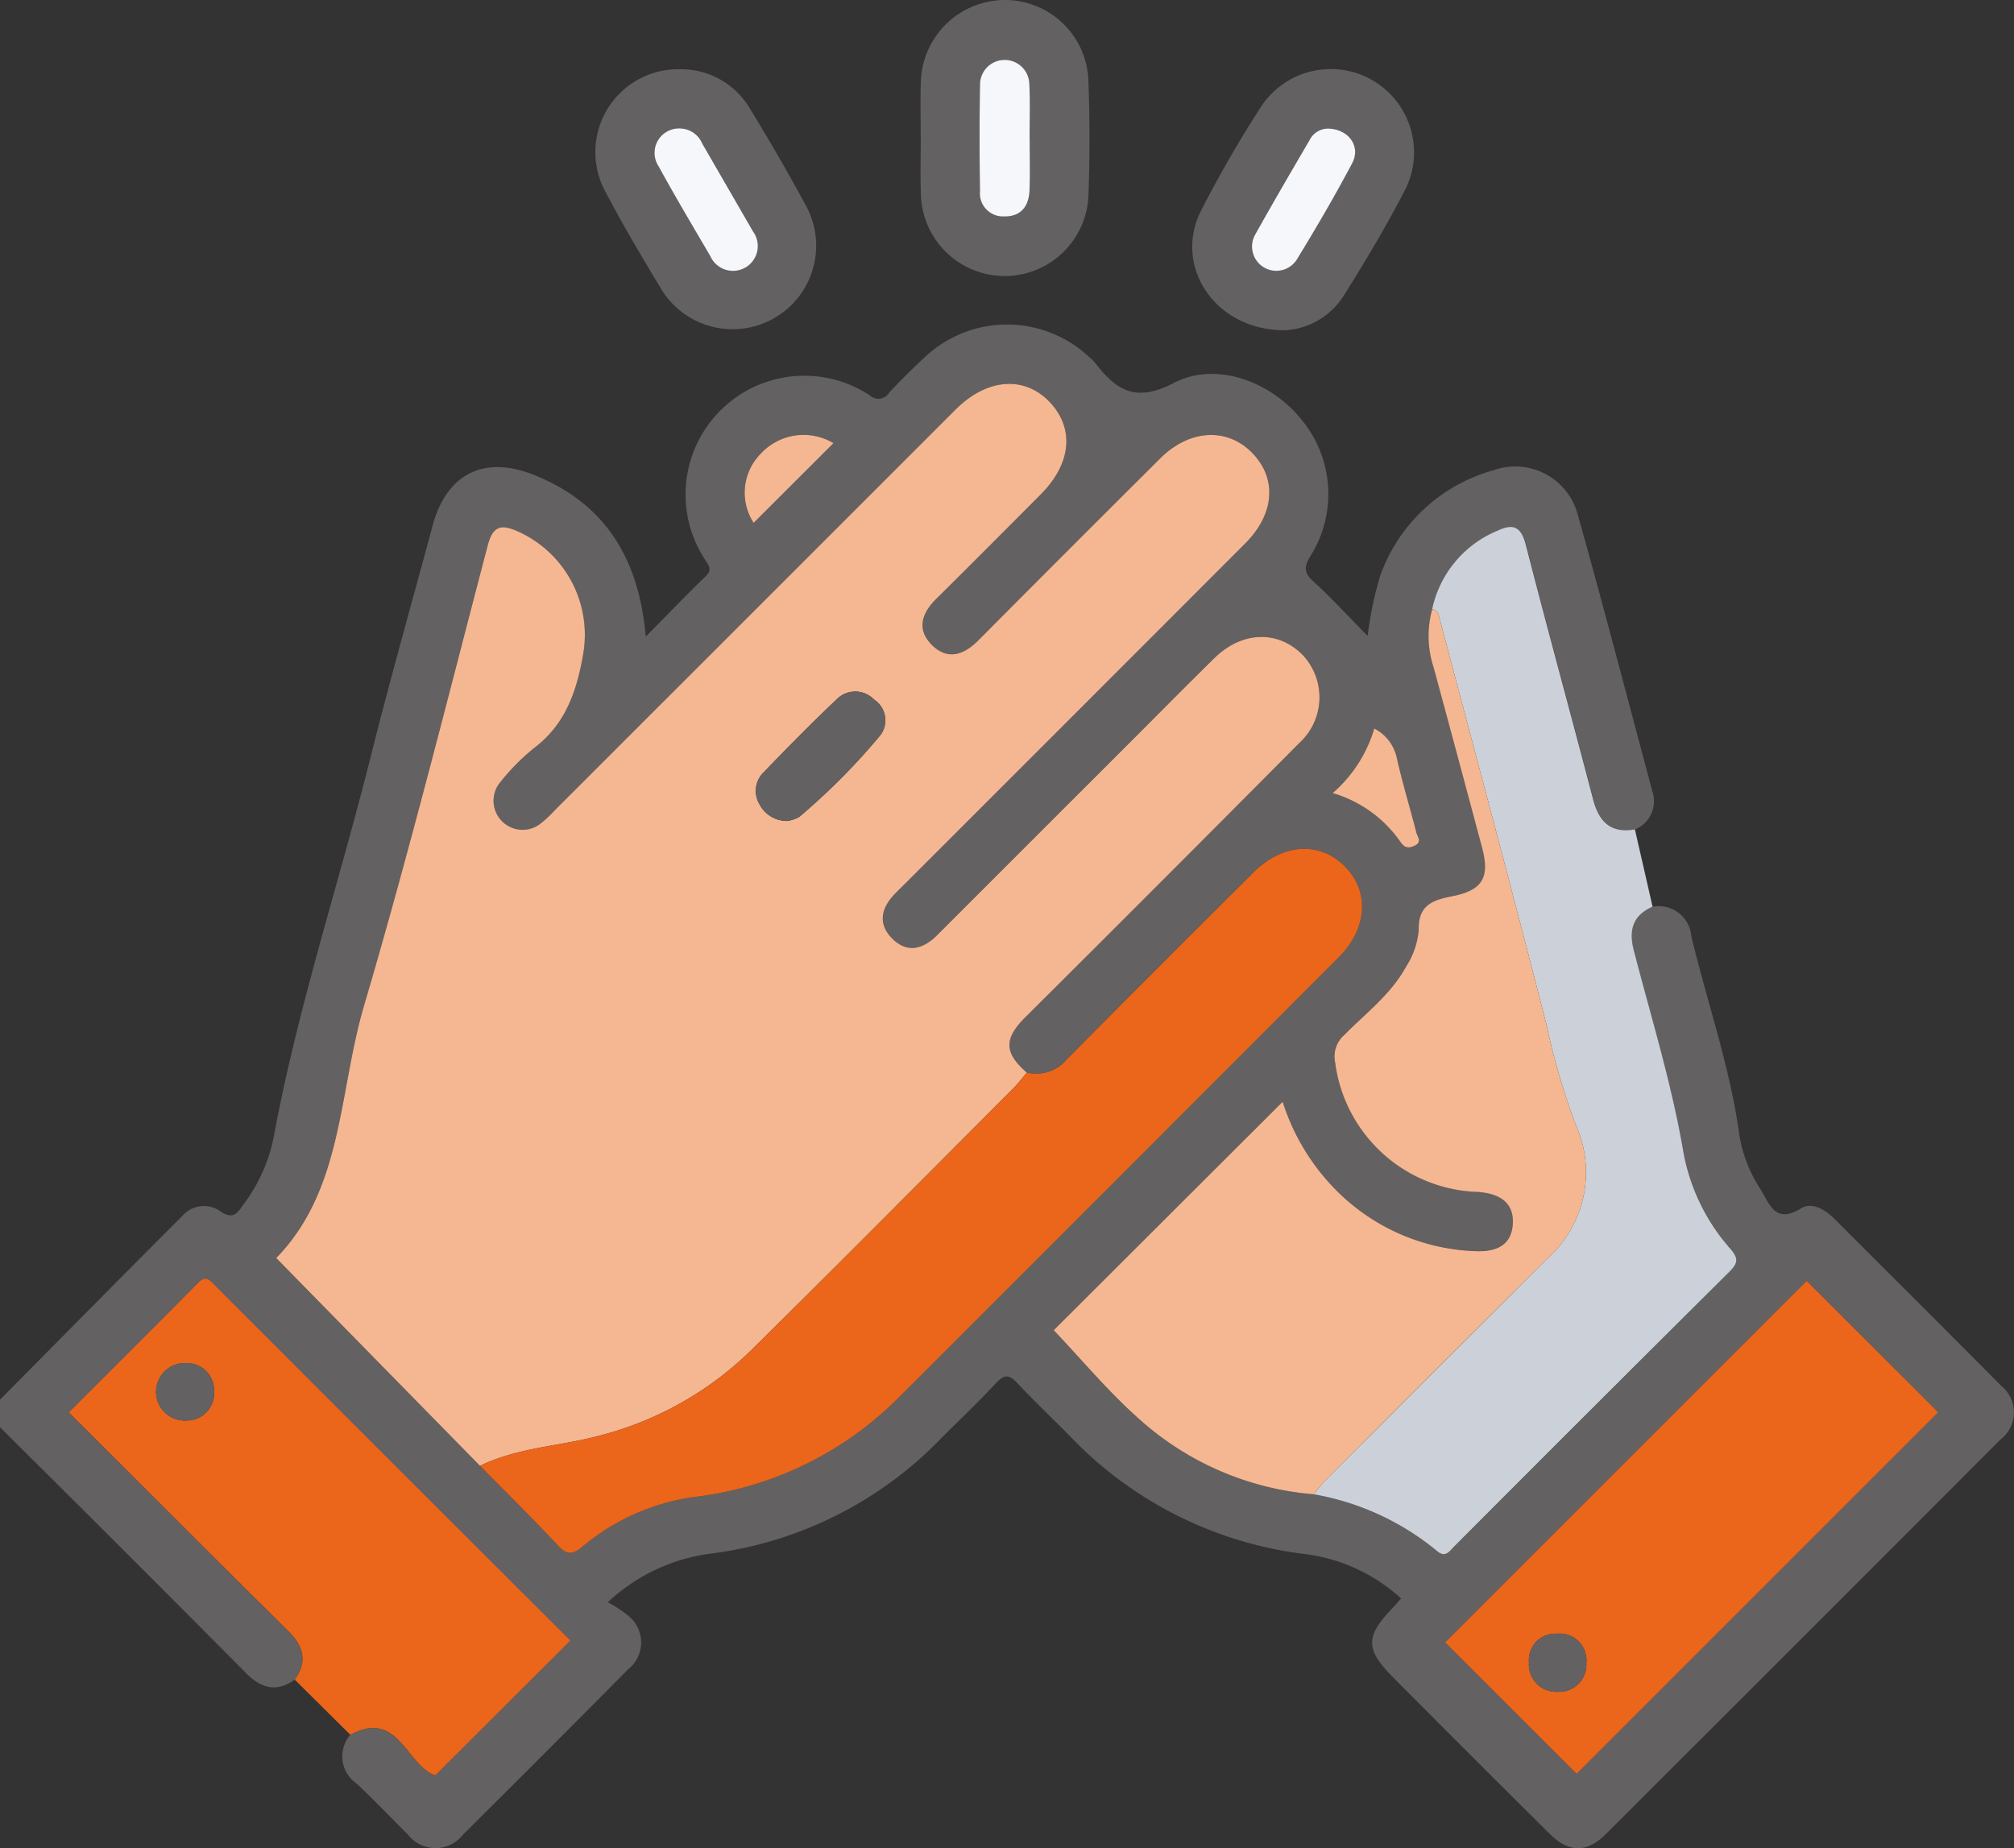
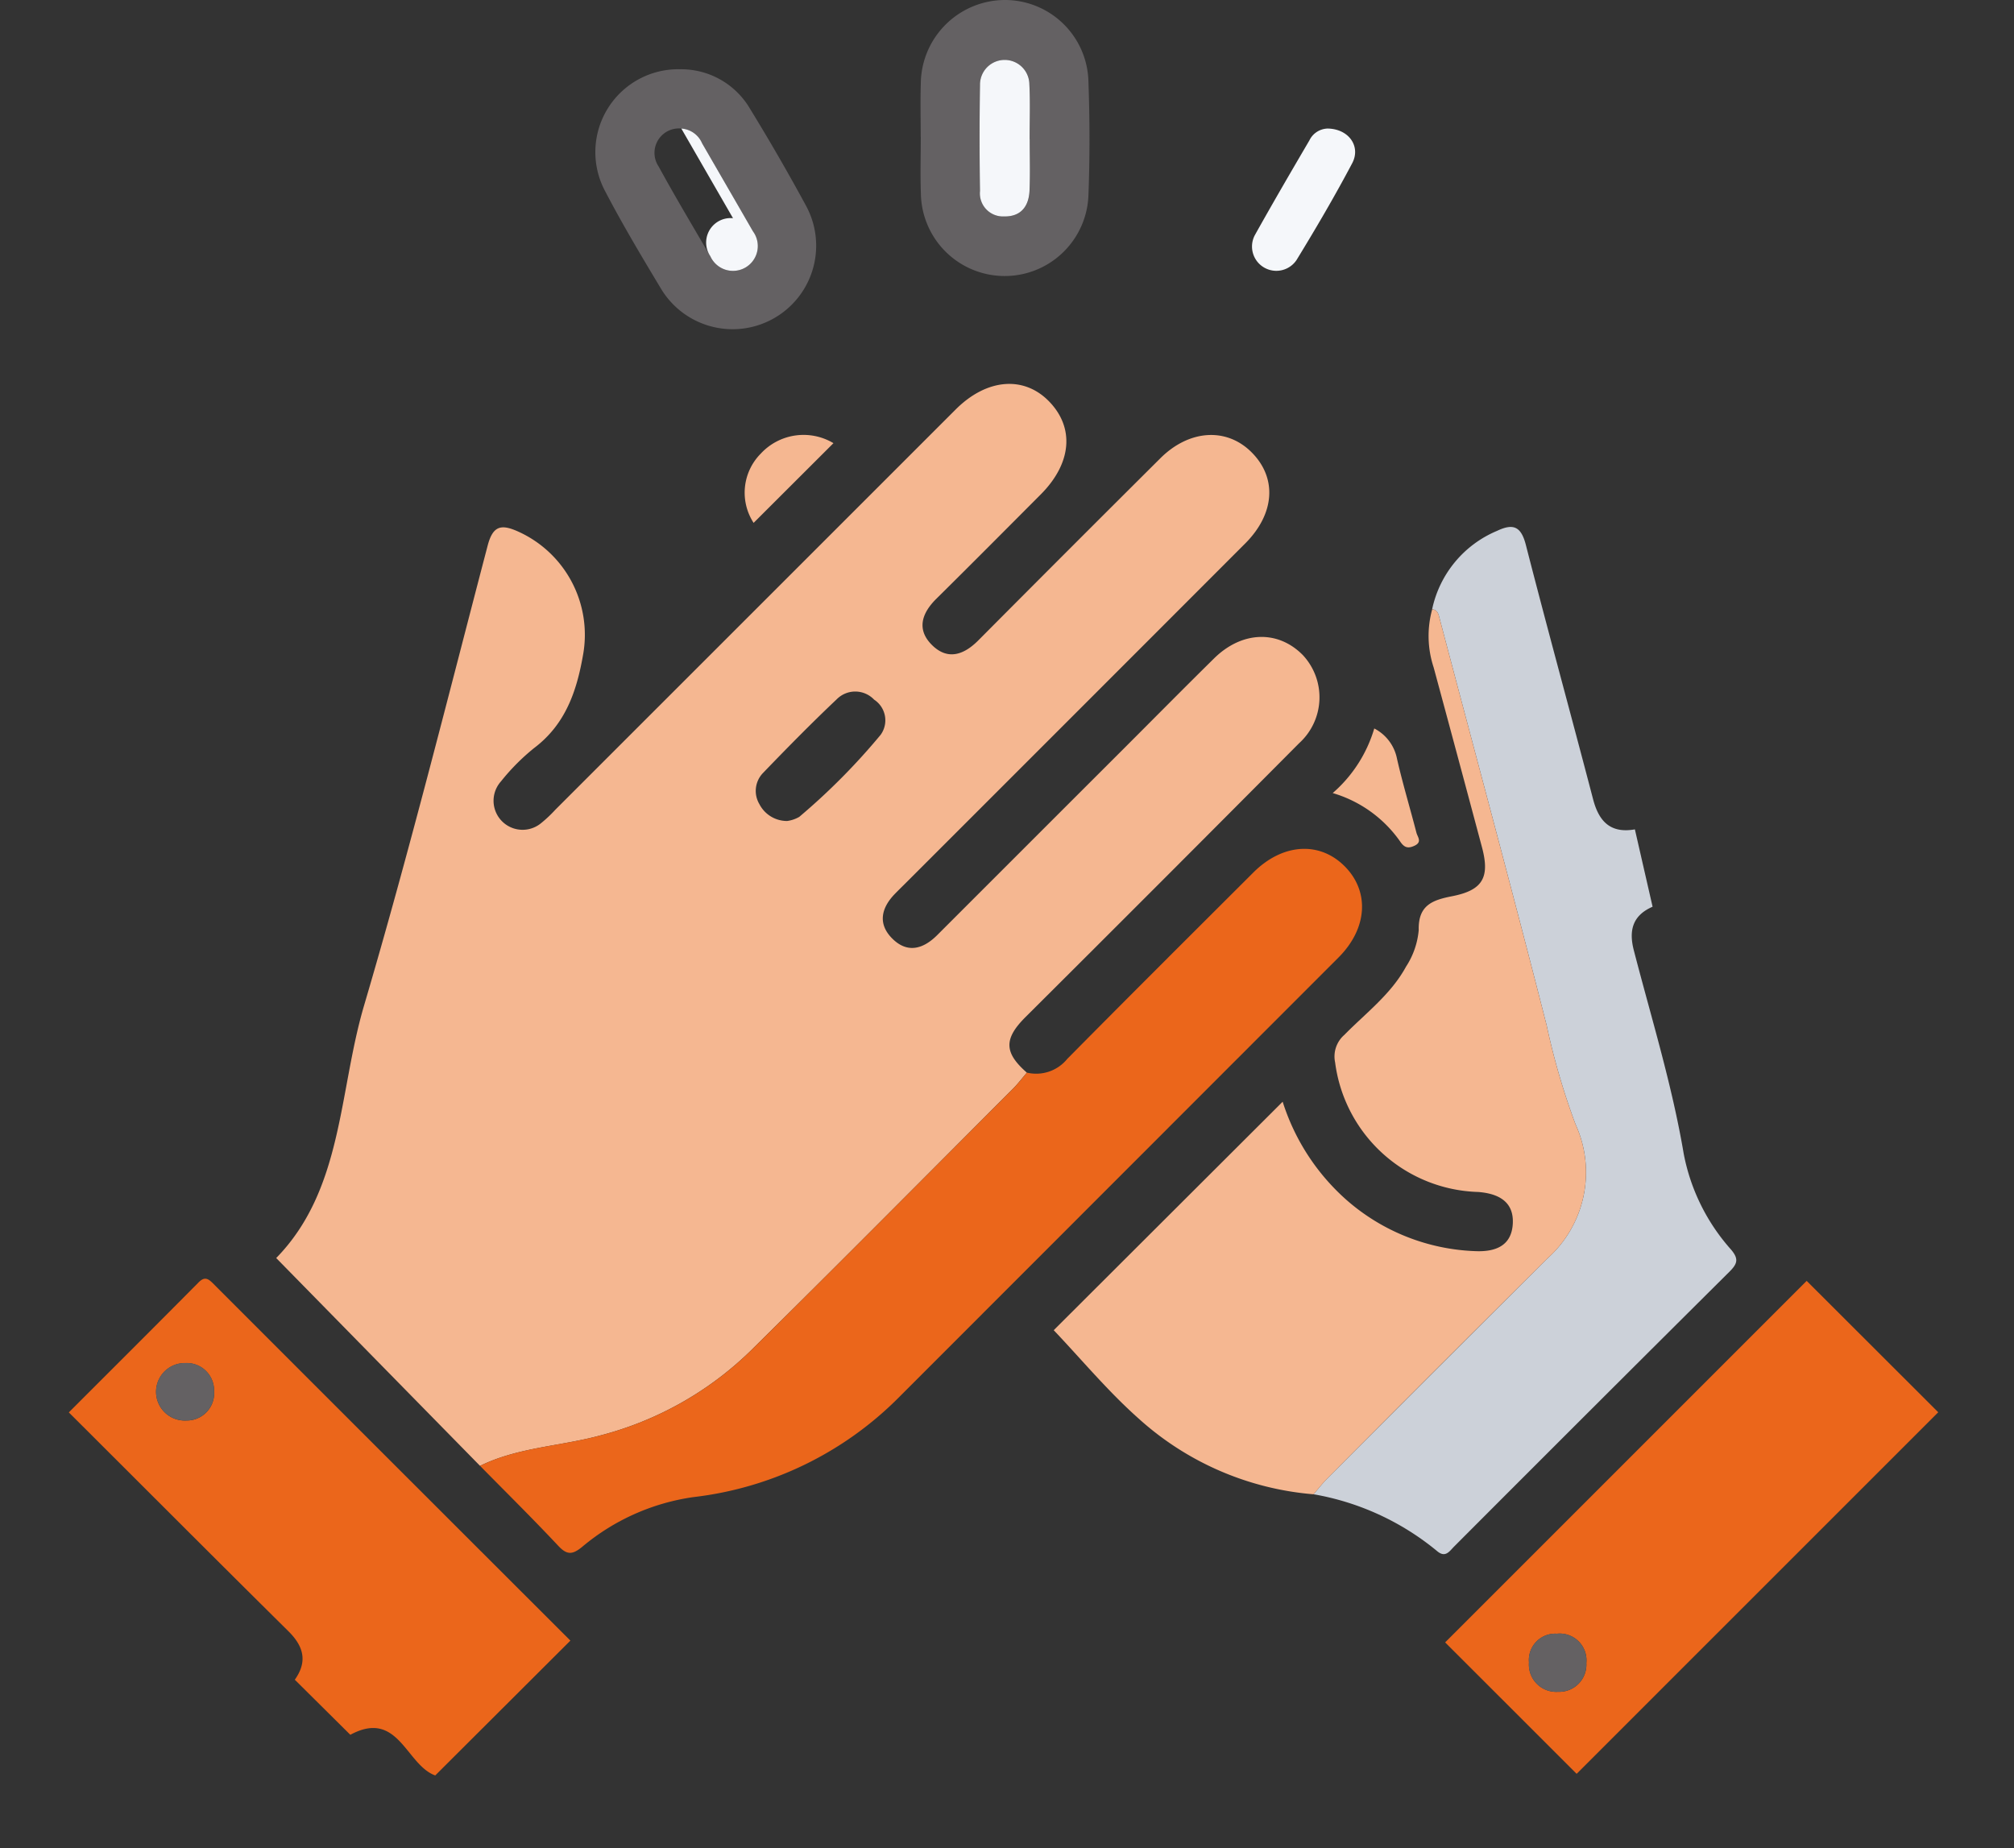
<svg xmlns="http://www.w3.org/2000/svg" id="Gruppe_3448" data-name="Gruppe 3448" width="138.739" height="127.317" viewBox="0 0 138.739 127.317">
  <rect x="0" y="0" width="138.739" height="127.317" fill="#333333" stroke="none" />
  <defs>
    <clipPath id="clip-path">
      <rect id="Rechteck_2751" data-name="Rechteck 2751" width="138.739" height="127.317" fill="none" />
    </clipPath>
  </defs>
  <g id="Gruppe_3448-2" data-name="Gruppe 3448" clip-path="url(#clip-path)">
-     <path id="Pfad_7046" data-name="Pfad 7046" d="M0,135.842c4.178-4.218,8.345-8.448,12.546-12.643a1.963,1.963,0,0,1,2.607-.356c.911.658,1.22.117,1.643-.481a11.436,11.436,0,0,0,2.042-4.522c1.638-8.917,4.5-17.521,6.7-26.3,1.333-5.326,2.84-10.609,4.262-15.913.946-3.528,3.5-4.864,6.925-3.516,4.916,1.933,7.289,5.737,7.759,11.164,1.481-1.5,2.776-2.854,4.124-4.153.467-.45.231-.707-.019-1.119A8.183,8.183,0,0,1,59.917,66.653a.864.864,0,0,0,1.328-.175c.763-.83,1.569-1.624,2.395-2.392a8.262,8.262,0,0,1,11.4-.062,3.017,3.017,0,0,1,.389.376c1.443,1.88,2.774,2.785,5.427,1.4,2.957-1.543,6.759-.059,8.832,2.562a8.031,8.031,0,0,1,.591,9.353c-.453.739-.473,1.153.2,1.761,1.254,1.142,2.4,2.4,3.735,3.751a24.507,24.507,0,0,1,.859-4.128,11.548,11.548,0,0,1,7.8-7.283,4.455,4.455,0,0,1,5.8,3c1.79,6.369,3.455,12.773,5.168,19.164a2.1,2.1,0,0,1-1.2,2.571c-1.679.294-2.48-.546-2.883-2.089-1.525-5.837-3.127-11.654-4.626-17.5-.326-1.272-.859-1.511-1.985-.976a7.553,7.553,0,0,0-4.473,5.4,6.9,6.9,0,0,0,.1,4q1.664,6.2,3.33,12.391c.557,2.086.043,2.96-2.051,3.371-1.326.26-2.351.6-2.307,2.331A5.479,5.479,0,0,1,96.856,106c-1.031,1.9-2.767,3.193-4.247,4.7a1.969,1.969,0,0,0-.638,1.9,10.241,10.241,0,0,0,9.856,8.924c1.395.107,2.459.663,2.384,2.17s-1.143,1.965-2.575,1.906a14.217,14.217,0,0,1-8.869-3.516,15.121,15.121,0,0,1-4.41-6.778L72.587,131.053c1.893,1.991,3.722,4.195,5.837,6.076a20.45,20.45,0,0,0,12.06,5.228,18.257,18.257,0,0,1,8.488,3.894c.6.523.873.031,1.205-.3q9.479-9.469,18.965-18.931c.556-.553.645-.883.1-1.523a13.792,13.792,0,0,1-3.256-6.595c-.806-4.765-2.235-9.367-3.44-14.027-.356-1.375-.072-2.4,1.294-2.993a2.259,2.259,0,0,1,2.674,2.042c1.088,4.55,2.659,8.98,3.3,13.642a9.615,9.615,0,0,0,1.448,3.757c.641,1.023,1.013,2.452,2.815,1.332.732-.455,1.649.081,2.3.734,3.827,3.832,7.67,7.649,11.483,11.5a2.35,2.35,0,0,1-.046,3.69q-13.586,13.606-27.195,27.189c-1.317,1.313-2.545,1.291-3.882-.037q-5.382-5.342-10.728-10.719c-1.97-1.971-1.977-2.858-.049-4.851.185-.192.354-.4.556-.63a12.052,12.052,0,0,0-6.688-3.065,26.824,26.824,0,0,1-16.1-8.092c-1.2-1.224-2.453-2.4-3.623-3.653-.547-.586-.889-.678-1.484-.033-1.223,1.326-2.544,2.562-3.815,3.843a26.69,26.69,0,0,1-15.9,7.919,12.757,12.757,0,0,0-7.039,3.345,8.21,8.21,0,0,1,1.4.921,2.35,2.35,0,0,1,.015,3.687q-5.67,5.723-11.389,11.4a2.4,2.4,0,0,1-3.791,0c-1.185-1.177-2.332-2.393-3.552-3.532a2.271,2.271,0,0,1-.424-3.34c3.307-1.784,3.837,2.083,5.85,2.8l9.31-9.288q-12.28-12.269-24.631-24.619c-.343-.343-.583-.46-.985-.055-2.945,2.972-5.908,5.925-8.936,8.953,5.1,5.086,10.092,10.094,15.12,15.069,1.055,1.045,1.338,2.089.449,3.343-1.245.87-2.285.613-3.332-.439Q8.517,146.187,0,137.739v-1.9M33.071,140.4c1.8,1.832,3.633,3.638,5.39,5.512.609.65.986.6,1.642.063a15.222,15.222,0,0,1,7.676-3.428,23.817,23.817,0,0,0,14.183-6.913q15.092-15.163,30.247-30.265c1.978-1.979,2.148-4.5.455-6.24-1.739-1.782-4.305-1.628-6.329.392-4.28,4.274-8.569,8.538-12.819,12.841a2.753,2.753,0,0,1-2.775.944c-1.571-1.373-1.6-2.32-.1-3.82q9.427-9.436,18.854-18.872a4.264,4.264,0,0,0,.256-6.074c-1.715-1.742-4.2-1.657-6.121.24-2.055,2.03-4.088,4.083-6.131,6.125q-6.464,6.462-12.928,12.924c-.962.962-2.045,1.282-3.086.254-1.024-1.011-.788-2.11.168-3.093.252-.259.511-.51.766-.766Q74.1,88.543,85.775,76.86c2.067-2.069,2.212-4.56.4-6.33-1.727-1.683-4.278-1.5-6.244.459q-6.278,6.265-12.54,12.546c-1,1.008-2.119,1.38-3.188.317s-.71-2.185.3-3.186c2.408-2.379,4.791-4.783,7.183-7.179,2.141-2.144,2.359-4.6.574-6.425-1.741-1.782-4.3-1.561-6.425.563Q52.045,81.41,38.256,95.2a8.961,8.961,0,0,1-.984.927,2,2,0,0,1-2.763-2.877,14.742,14.742,0,0,1,2.286-2.3c2.185-1.649,2.949-3.964,3.383-6.507a7.8,7.8,0,0,0-4.5-8.41c-1.152-.514-1.726-.406-2.088.975-2.773,10.583-5.424,21.2-8.517,31.695-1.755,5.953-1.441,12.668-6.049,17.384L33.071,140.4m75.538,21.214L133.52,136.7l-9.063-9.051L99.552,152.56l9.058,9.053m-16.8-67.57a8.641,8.641,0,0,1,4.637,3.33c.276.413.52.518.985.3.557-.256.219-.6.14-.9-.442-1.7-.948-3.38-1.337-5.089A2.988,2.988,0,0,0,94.669,89.6a9.414,9.414,0,0,1-2.858,4.445m-34.4-24.1a4.014,4.014,0,0,0-5.008.721,3.818,3.818,0,0,0-.493,4.77l5.5-5.491" transform="translate(0 -39.417)" fill="#646163" />
    <path id="Pfad_7047" data-name="Pfad 7047" d="M273.365,126.476c-1.366.594-1.65,1.619-1.294,2.993,1.205,4.66,2.635,9.262,3.44,14.027a13.79,13.79,0,0,0,3.256,6.594c.543.64.454.97-.1,1.523q-9.5,9.443-18.965,18.931c-.333.332-.608.825-1.206.3a18.253,18.253,0,0,0-8.488-3.894c.324-.372.626-.764.973-1.112q7.548-7.562,15.112-15.108a7.952,7.952,0,0,0,1.963-9.27,48.557,48.557,0,0,1-1.987-6.811c-2.379-9.351-4.905-18.664-7.365-27.994-.086-.324-.126-.62-.524-.673a7.554,7.554,0,0,1,4.473-5.4c1.126-.535,1.659-.3,1.985.976,1.5,5.844,3.1,11.66,4.626,17.5.4,1.543,1.2,2.383,2.883,2.089q.609,2.663,1.219,5.326" transform="translate(-159.524 -64.012)" fill="#ccd1d9" />
    <path id="Pfad_7048" data-name="Pfad 7048" d="M28.67,271.012c.889-1.254.607-2.3-.449-3.343C23.193,262.694,18.2,257.685,13.1,252.6c3.027-3.028,5.991-5.981,8.936-8.953.4-.405.641-.288.985.055q12.328,12.336,24.631,24.619l-9.31,9.288c-2.013-.721-2.544-4.588-5.85-2.8l-3.823-3.793m-5.562-19.871a1.889,1.889,0,0,0-1.993-1.944,1.981,1.981,0,1,0,.1,3.958,1.882,1.882,0,0,0,1.894-2.014" transform="translate(-8.359 -155.301)" fill="#eb661b" />
    <path id="Pfad_7049" data-name="Pfad 7049" d="M175.219,9.425c0-1.217-.031-2.435.006-3.651A5.811,5.811,0,0,1,180.994,0a5.753,5.753,0,0,1,5.779,5.615c.094,2.612.1,5.232,0,7.843a5.773,5.773,0,0,1-11.541-.11c-.049-1.305-.008-2.615-.009-3.922m7.5.172c0-1.263.05-2.529-.016-3.789a1.7,1.7,0,1,0-3.4.037q-.064,3.653,0,7.308a1.59,1.59,0,0,0,1.654,1.756c1.176.024,1.713-.705,1.758-1.794.048-1.171.011-2.346.008-3.519" transform="translate(-111.794 0)" fill="#646163" />
-     <path id="Pfad_7050" data-name="Pfad 7050" d="M233.292,31.11c-4.832,0-7.676-4.432-5.764-8.229a80.834,80.834,0,0,1,4.188-7.244,5.738,5.738,0,0,1,9.943,5.661c-1.292,2.519-2.746,4.962-4.255,7.36a5.107,5.107,0,0,1-4.113,2.452m2.933-13.9a1.433,1.433,0,0,0-1.223.805c-1.275,2.177-2.549,4.355-3.776,6.56a1.675,1.675,0,0,0,2.879,1.7c1.339-2.19,2.642-4.408,3.841-6.678.611-1.156-.232-2.38-1.721-2.389" transform="translate(-144.797 -8.358)" fill="#646163" />
    <path id="Pfad_7051" data-name="Pfad 7051" d="M119.121,13.18a5.5,5.5,0,0,1,4.846,2.722q2.012,3.277,3.848,6.663a5.756,5.756,0,0,1-10,5.7c-1.322-2.2-2.637-4.4-3.824-6.676a5.71,5.71,0,0,1,5.132-8.41m.113,4.085a1.684,1.684,0,0,0-1.564,2.615c1.138,2.085,2.36,4.124,3.556,6.177a1.71,1.71,0,1,0,2.936-1.714q-1.741-3.033-3.5-6.058a1.678,1.678,0,0,0-1.433-1.02" transform="translate(-72.3 -8.409)" fill="#646163" />
    <path id="Pfad_7052" data-name="Pfad 7052" d="M66.616,147.608,52.573,133.29c4.608-4.716,4.294-11.431,6.049-17.384,3.093-10.49,5.744-21.111,8.517-31.694.362-1.382.936-1.489,2.088-.975a7.8,7.8,0,0,1,4.5,8.41c-.435,2.543-1.2,4.858-3.384,6.507a14.742,14.742,0,0,0-2.286,2.3,2,2,0,0,0,2.763,2.877,8.96,8.96,0,0,0,.984-.927Q85.592,88.621,99.38,74.833c2.125-2.124,4.684-2.345,6.425-.564,1.785,1.826,1.567,4.282-.574,6.426-2.392,2.4-4.776,4.8-7.183,7.179-1.013,1-1.373,2.122-.3,3.186s2.185.692,3.188-.316q6.254-6.289,12.54-12.546c1.966-1.962,4.517-2.143,6.244-.459,1.816,1.77,1.67,4.261-.4,6.33q-11.675,11.688-23.36,23.366c-.256.255-.514.507-.766.766-.956.983-1.192,2.083-.168,3.093,1.041,1.027,2.124.708,3.086-.254q6.462-6.464,12.928-12.924c2.043-2.042,4.076-4.1,6.131-6.125,1.92-1.9,4.406-1.982,6.122-.24a4.265,4.265,0,0,1-.256,6.075q-9.4,9.457-18.854,18.872c-1.5,1.5-1.465,2.447.1,3.82-.321.373-.619.77-.966,1.117-6.016,6.026-12.009,12.074-18.072,18.053a23.141,23.141,0,0,1-10.335,5.82c-2.753.753-5.681.814-8.3,2.1m21.161-44.426a2.27,2.27,0,0,0,.833-.283,44.8,44.8,0,0,0,5.606-5.653,1.7,1.7,0,0,0-.447-2.422,1.794,1.794,0,0,0-2.58-.024c-1.736,1.643-3.414,3.349-5.072,5.071a1.778,1.778,0,0,0-.256,2.143,2.138,2.138,0,0,0,1.916,1.168" transform="translate(-33.546 -46.625)" fill="#f5b791" />
    <path id="Pfad_7053" data-name="Pfad 7053" d="M226.627,115.97c.4.052.439.348.524.673,2.46,9.33,4.985,18.643,7.365,27.994a48.561,48.561,0,0,0,1.987,6.811,7.952,7.952,0,0,1-1.963,9.27q-7.581,7.529-15.111,15.108c-.347.348-.65.741-.973,1.112a20.452,20.452,0,0,1-12.06-5.228c-2.116-1.881-3.944-4.085-5.837-6.076l15.771-15.74a15.123,15.123,0,0,0,4.41,6.778,14.218,14.218,0,0,0,8.869,3.516c1.432.06,2.5-.4,2.575-1.906s-.99-2.063-2.384-2.17a10.241,10.241,0,0,1-9.856-8.924,1.969,1.969,0,0,1,.638-1.9c1.48-1.508,3.216-2.8,4.247-4.7a5.483,5.483,0,0,0,.874-2.521c-.045-1.731.98-2.071,2.307-2.331,2.094-.411,2.609-1.285,2.051-3.371q-1.656-6.2-3.33-12.391a6.9,6.9,0,0,1-.1-4" transform="translate(-127.971 -73.998)" fill="#f5b791" />
    <path id="Pfad_7054" data-name="Pfad 7054" d="M91.376,204.075c2.617-1.287,5.545-1.348,8.3-2.1a23.144,23.144,0,0,0,10.335-5.82c6.062-5.979,12.056-12.028,18.072-18.053.347-.347.645-.744.966-1.117a2.755,2.755,0,0,0,2.775-.944c4.25-4.3,8.539-8.567,12.819-12.841,2.024-2.021,4.59-2.176,6.329-.393,1.693,1.735,1.523,4.26-.455,6.24q-15.122,15.133-30.247,30.265a23.814,23.814,0,0,1-14.183,6.913,15.221,15.221,0,0,0-7.676,3.428c-.656.535-1.033.587-1.642-.063-1.757-1.875-3.588-3.68-5.39-5.512" transform="translate(-58.305 -103.093)" fill="#eb661b" />
    <path id="Pfad_7055" data-name="Pfad 7055" d="M284.121,277.759l-9.058-9.054L299.968,243.8l9.063,9.051-24.91,24.908m-1.285-5.649a1.876,1.876,0,0,0,1.955-1.988,1.842,1.842,0,0,0-2.028-2.015,1.817,1.817,0,0,0-1.925,1.977,1.882,1.882,0,0,0,2,2.026" transform="translate(-175.511 -155.562)" fill="#eb661b" />
    <path id="Pfad_7056" data-name="Pfad 7056" d="M253.674,143.1a9.415,9.415,0,0,0,2.858-4.445,2.987,2.987,0,0,1,1.568,2.092c.389,1.709.9,3.391,1.337,5.089.078.3.417.642-.14.9-.464.214-.709.109-.985-.3a8.641,8.641,0,0,0-4.637-3.33" transform="translate(-161.863 -88.471)" fill="#f5b791" />
    <path id="Pfad_7057" data-name="Pfad 7057" d="M147.848,83.37l-5.5,5.491a3.818,3.818,0,0,1,.493-4.77,4.014,4.014,0,0,1,5.008-.721" transform="translate(-90.434 -52.841)" fill="#f5b791" />
    <path id="Pfad_7058" data-name="Pfad 7058" d="M33.722,261.378a1.882,1.882,0,0,1-1.894,2.014,1.981,1.981,0,1,1-.1-3.958,1.889,1.889,0,0,1,1.993,1.944" transform="translate(-18.974 -165.539)" fill="#646163" />
    <path id="Pfad_7059" data-name="Pfad 7059" d="M189.9,16.819c0,1.173.037,2.347-.011,3.519-.045,1.088-.582,1.818-1.758,1.794a1.59,1.59,0,0,1-1.654-1.756q-.058-3.654,0-7.308a1.7,1.7,0,1,1,3.4-.037c.065,1.26.016,2.526.018,3.789" transform="translate(-118.967 -7.222)" fill="#f5f7fa" />
    <path id="Pfad_7060" data-name="Pfad 7060" d="M243.376,24.462c1.489.009,2.332,1.233,1.721,2.389-1.2,2.27-2.5,4.488-3.841,6.678a1.675,1.675,0,0,1-2.879-1.7c1.227-2.2,2.5-4.383,3.776-6.56a1.433,1.433,0,0,1,1.223-.805" transform="translate(-151.947 -15.607)" fill="#f5f7fa" />
-     <path id="Pfad_7061" data-name="Pfad 7061" d="M126.449,24.464a1.678,1.678,0,0,1,1.433,1.02q1.751,3.027,3.5,6.058a1.71,1.71,0,1,1-2.936,1.714c-1.2-2.053-2.418-4.092-3.556-6.177a1.684,1.684,0,0,1,1.564-2.615" transform="translate(-79.515 -15.609)" fill="#f5f7fa" />
-     <path id="Pfad_7062" data-name="Pfad 7062" d="M146.041,140.545a2.138,2.138,0,0,1-1.916-1.168,1.778,1.778,0,0,1,.256-2.143c1.658-1.722,3.337-3.428,5.072-5.071a1.794,1.794,0,0,1,2.58.024,1.7,1.7,0,0,1,.447,2.422,44.8,44.8,0,0,1-5.606,5.653,2.271,2.271,0,0,1-.833.283" transform="translate(-91.809 -83.989)" fill="#646163" />
+     <path id="Pfad_7061" data-name="Pfad 7061" d="M126.449,24.464a1.678,1.678,0,0,1,1.433,1.02q1.751,3.027,3.5,6.058a1.71,1.71,0,1,1-2.936,1.714a1.684,1.684,0,0,1,1.564-2.615" transform="translate(-79.515 -15.609)" fill="#f5f7fa" />
    <path id="Pfad_7063" data-name="Pfad 7063" d="M293.017,314.964a1.882,1.882,0,0,1-2-2.026,1.817,1.817,0,0,1,1.925-1.977,1.843,1.843,0,0,1,2.028,2.015,1.876,1.876,0,0,1-1.955,1.988" transform="translate(-185.692 -198.417)" fill="#646163" />
  </g>
</svg>